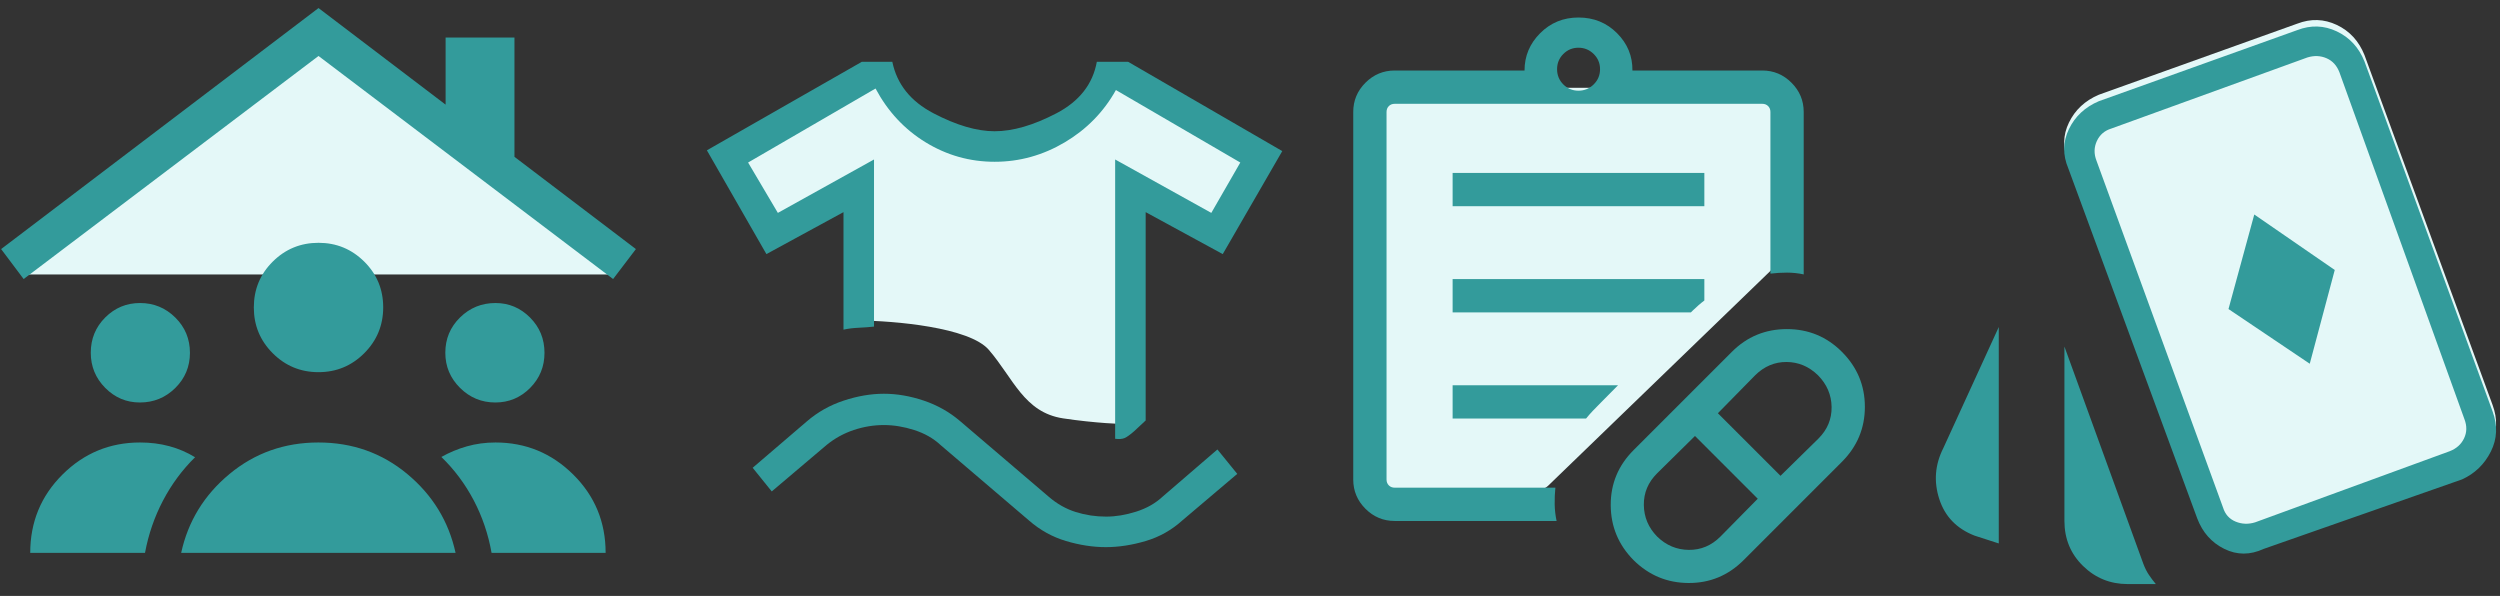
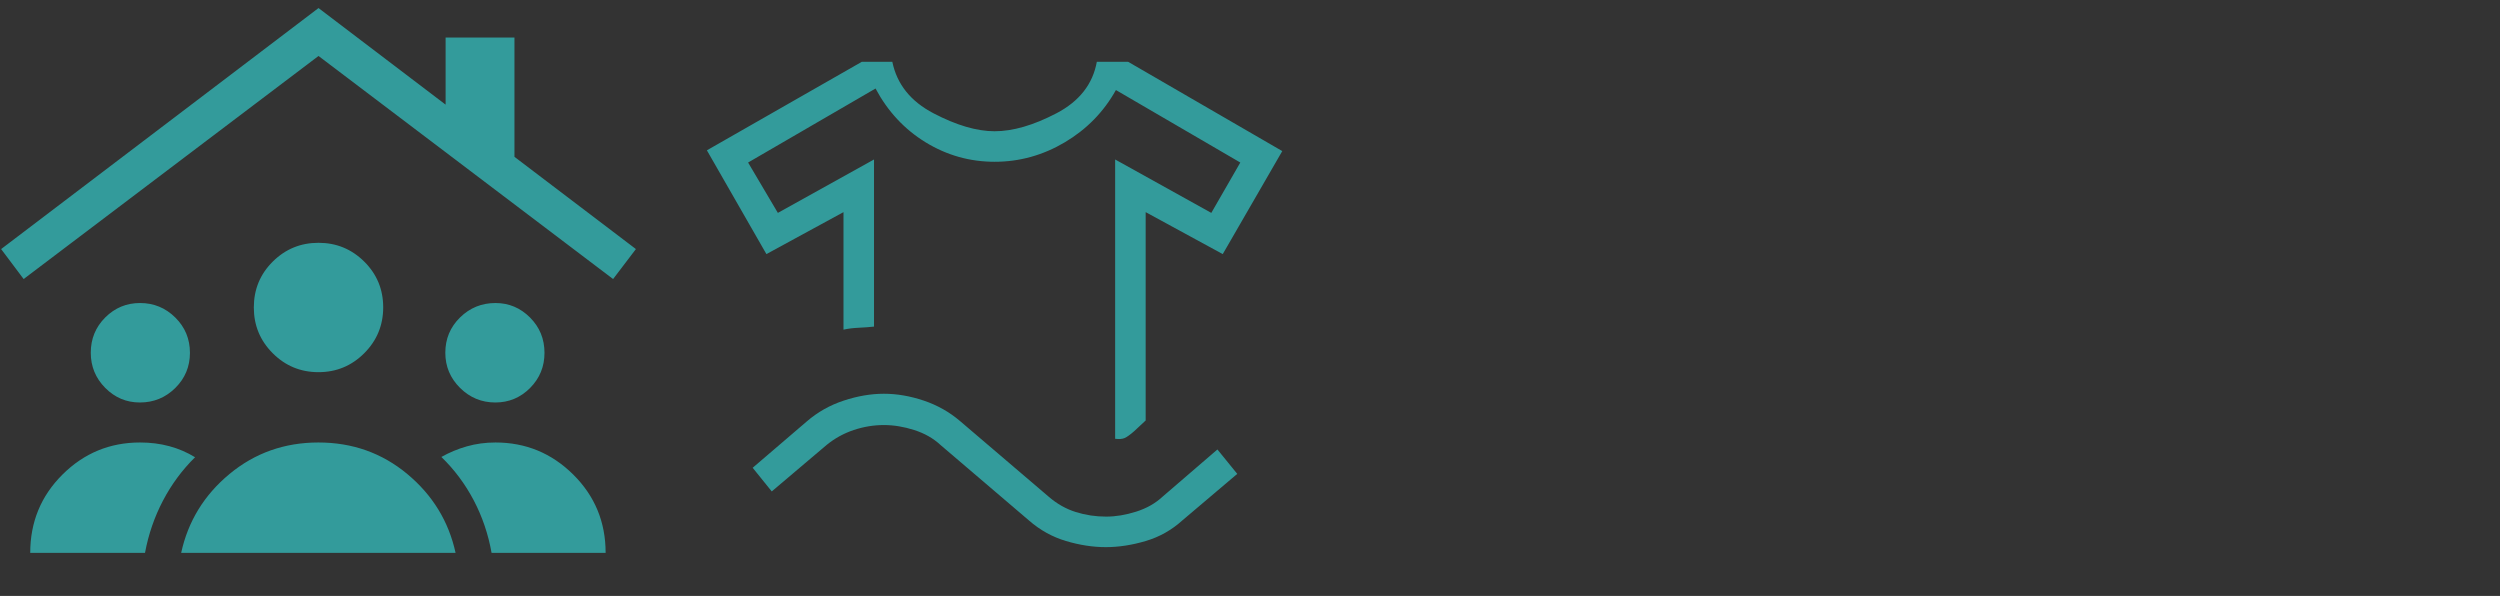
<svg xmlns="http://www.w3.org/2000/svg" width="172" height="41" viewBox="0 0 172 41" fill="none">
  <rect x="0" y="0" width="172" height="41" fill="#333333" stroke="none" />
-   <path d="M158.05 1.628C158.982 1.27 159.889 1.298 160.77 1.714C161.651 2.13 162.285 2.818 162.673 3.778L171.489 27.86C171.848 28.827 171.808 29.747 171.371 30.62C170.934 31.494 170.274 32.132 169.393 32.535L155.738 37.32C154.807 37.75 153.904 37.749 153.03 37.318C152.157 36.886 151.536 36.188 151.169 35.224L142.3 11.142C141.906 10.21 141.92 9.308 142.343 8.434C142.766 7.56 143.451 6.923 144.396 6.52L158.05 1.628ZM121.316 6.041C121.869 6.041 122.316 6.489 122.316 7.041V17.719C122.316 17.99 122.207 18.249 122.012 18.438L106.511 33.419C106.324 33.599 106.075 33.7 105.815 33.7H95.366C94.814 33.7 94.366 33.253 94.366 32.7V7.041C94.366 6.489 94.814 6.041 95.366 6.041H121.316ZM86.419 10.399L83.388 15.652L77.528 12.553L77.865 29.188C77.192 29.188 75.306 29.108 73.15 28.785C70.456 28.38 69.716 26.023 68.032 24.07C66.685 22.507 61.499 22.072 59.074 22.049V12.553L53.08 15.652L49.847 10.399C52.91 7.693 60.095 4.764 60.151 4.742C60.159 4.755 62.921 9.523 68.503 9.59C74.093 9.657 75.53 6.335 76.72 4.742L86.419 10.399ZM42.843 17.47L42.034 18.884H1.759L1.085 18.009L21.29 2.519H22.502L42.843 17.47Z" fill="#E4F8F8" />
-   <path d="M118.367 36.916L120.933 34.313L116.615 29.995L114.012 32.562C113.391 33.179 113.086 33.905 113.096 34.742C113.106 35.578 113.412 36.303 114.012 36.916C114.627 37.517 115.352 37.822 116.185 37.832C117.018 37.842 117.746 37.537 118.367 36.916ZM122.498 32.737L125.112 30.171C125.725 29.557 126.026 28.834 126.014 27.999C126.001 27.165 125.689 26.437 125.076 25.816C124.456 25.215 123.738 24.911 122.919 24.905C122.1 24.899 121.38 25.203 120.758 25.816L118.191 28.43L122.498 32.737ZM119.96 38.538C118.905 39.592 117.644 40.116 116.175 40.11C114.706 40.105 113.444 39.58 112.39 38.538C111.348 37.484 110.824 36.222 110.818 34.753C110.812 33.284 111.336 32.023 112.39 30.969L119.153 24.206C120.195 23.163 121.457 22.642 122.938 22.642C124.418 22.642 125.68 23.163 126.722 24.206C127.776 25.26 128.303 26.521 128.303 27.991C128.303 29.459 127.776 30.721 126.722 31.775L119.96 38.538ZM95.955 35.843C95.174 35.843 94.503 35.563 93.943 35.003C93.383 34.443 93.103 33.772 93.103 32.991V7.703C93.103 6.921 93.383 6.251 93.943 5.691C94.503 5.131 95.174 4.851 95.955 4.851H104.888C104.887 3.859 105.245 3.004 105.963 2.284C106.68 1.565 107.559 1.205 108.599 1.205C109.651 1.205 110.536 1.565 111.253 2.284C111.971 3.004 112.323 3.859 112.311 4.851H121.244C122.025 4.851 122.695 5.131 123.255 5.691C123.815 6.251 124.095 6.921 124.095 7.703V18.879C123.717 18.798 123.336 18.757 122.95 18.756C122.564 18.756 122.183 18.779 121.805 18.826V7.703C121.805 7.539 121.752 7.404 121.647 7.299C121.542 7.194 121.407 7.142 121.244 7.142H95.955C95.791 7.142 95.657 7.194 95.552 7.299C95.447 7.404 95.394 7.539 95.394 7.703V32.991C95.394 33.155 95.447 33.289 95.552 33.395C95.657 33.5 95.791 33.552 95.955 33.552H107.01C106.971 33.93 106.955 34.312 106.962 34.698C106.969 35.083 107.013 35.465 107.094 35.843H95.955ZM108.597 6.239C109.003 6.239 109.352 6.096 109.644 5.809C109.937 5.521 110.083 5.172 110.083 4.761C110.083 4.35 109.937 4 109.644 3.713C109.352 3.426 109.003 3.283 108.597 3.283C108.191 3.283 107.845 3.426 107.557 3.713C107.27 4 107.127 4.35 107.127 4.761C107.127 5.172 107.27 5.521 107.557 5.809C107.845 6.096 108.191 6.239 108.597 6.239ZM99.94 14.188V11.898H117.259V14.188H99.94ZM99.94 21.492V19.202H117.259V20.676C117.128 20.772 116.998 20.878 116.869 20.991C116.74 21.106 116.607 21.228 116.469 21.358L116.335 21.492H99.94ZM99.94 28.796V26.506H111.321L110.113 27.726C109.927 27.912 109.752 28.09 109.59 28.261C109.428 28.432 109.271 28.61 109.12 28.796H99.94Z" fill="#339B9B" />
-   <path d="M158.911 25.025L160.631 18.575L155.094 14.758L153.32 21.262L158.911 25.025ZM137.516 37.389L135.85 36.851C134.619 36.372 133.81 35.533 133.422 34.333C133.034 33.133 133.126 31.966 133.7 30.831L137.516 22.499V37.389ZM146.386 40.184C145.189 40.184 144.163 39.769 143.311 38.937C142.458 38.105 142.032 37.07 142.032 35.83V23.843L147.461 38.787C147.568 39.073 147.694 39.324 147.837 39.539C147.981 39.754 148.142 39.969 148.321 40.184H146.386ZM155.739 37.765C154.807 38.195 153.905 38.194 153.031 37.763C152.158 37.331 151.537 36.633 151.17 35.669L142.3 11.587C141.906 10.655 141.921 9.752 142.344 8.878C142.768 8.005 143.452 7.366 144.397 6.964L158.051 2.072C158.982 1.714 159.889 1.742 160.77 2.159C161.651 2.575 162.285 3.262 162.674 4.222L171.489 28.304C171.848 29.272 171.808 30.192 171.371 31.066C170.933 31.939 170.274 32.578 169.393 32.981L155.739 37.765ZM155.148 35.938L168.533 31.046C168.999 30.867 169.33 30.571 169.527 30.159C169.724 29.747 169.733 29.308 169.554 28.842L160.953 4.975C160.774 4.509 160.479 4.186 160.066 4.007C159.654 3.828 159.215 3.81 158.749 3.953L145.257 8.845C144.791 8.988 144.46 9.275 144.262 9.705C144.065 10.135 144.056 10.583 144.236 11.049L152.944 34.916C153.087 35.382 153.374 35.705 153.804 35.884C154.234 36.063 154.682 36.081 155.148 35.938Z" fill="#339B9B" />
  <path d="M52.729 17.482L48.634 10.342L59.292 4.252H61.392C61.707 5.792 62.652 6.973 64.227 7.796C65.802 8.618 67.202 9.03 68.427 9.03C69.687 9.03 71.105 8.618 72.68 7.796C74.255 6.973 75.182 5.792 75.462 4.252H77.615L88.22 10.395L84.125 17.482L78.822 14.595V28.928L78.035 29.663C77.755 29.908 77.536 30.065 77.379 30.135C77.221 30.205 77.002 30.223 76.722 30.188V10.972L83.338 14.647L85.333 11.182L76.775 6.195C75.935 7.7 74.762 8.898 73.257 9.791C71.752 10.683 70.144 11.13 68.433 11.13C66.723 11.13 65.139 10.683 63.682 9.791C62.225 8.898 61.077 7.665 60.237 6.09L51.469 11.182L53.517 14.647L60.132 10.972V22.47C59.817 22.505 59.467 22.531 59.082 22.549C58.697 22.566 58.347 22.61 58.032 22.68V14.595L52.729 17.482ZM53.096 33.81L51.784 32.183L55.505 28.996C56.245 28.356 57.09 27.878 58.042 27.563C58.994 27.248 59.917 27.09 60.813 27.09C61.709 27.09 62.624 27.248 63.559 27.563C64.494 27.878 65.329 28.35 66.064 28.98L72.155 34.178C72.722 34.666 73.34 35.016 74.011 35.227C74.681 35.438 75.378 35.543 76.103 35.543C76.761 35.543 77.449 35.429 78.166 35.202C78.884 34.974 79.487 34.633 79.977 34.178L83.758 30.923L85.123 32.603L81.343 35.806C80.608 36.471 79.767 36.943 78.822 37.223C77.877 37.503 76.963 37.643 76.079 37.643C75.196 37.643 74.283 37.503 73.342 37.223C72.401 36.943 71.55 36.471 70.79 35.806L64.699 30.608C64.209 30.153 63.607 29.812 62.893 29.584C62.179 29.357 61.486 29.243 60.814 29.243C60.114 29.243 59.423 29.357 58.74 29.584C58.058 29.812 57.437 30.153 56.877 30.608L53.096 33.81Z" fill="#339B9B" />
  <path d="M9.626 27.691C8.697 27.691 7.902 27.356 7.239 26.686C6.576 26.016 6.245 25.21 6.245 24.27C6.245 23.313 6.577 22.504 7.24 21.841C7.904 21.179 8.702 20.848 9.634 20.848C10.58 20.848 11.389 21.181 12.06 21.846C12.732 22.511 13.068 23.32 13.068 24.274C13.068 25.223 12.731 26.03 12.058 26.695C11.384 27.359 10.574 27.691 9.626 27.691ZM34.08 27.691C33.134 27.691 32.324 27.356 31.65 26.686C30.975 26.016 30.638 25.21 30.638 24.27C30.638 23.313 30.976 22.504 31.651 21.841C32.326 21.179 33.138 20.848 34.087 20.848C35.011 20.848 35.804 21.181 36.467 21.846C37.13 22.511 37.461 23.32 37.461 24.274C37.461 25.223 37.13 26.03 36.468 26.695C35.806 27.359 35.01 27.691 34.08 27.691ZM21.911 25.605C20.68 25.605 19.632 25.171 18.765 24.304C17.897 23.436 17.463 22.386 17.463 21.155C17.463 19.913 17.897 18.861 18.765 17.999C19.633 17.136 20.682 16.705 21.914 16.705C23.142 16.705 24.19 17.136 25.06 17.999C25.929 18.861 26.364 19.91 26.364 21.145C26.364 22.38 25.929 23.432 25.06 24.301C24.19 25.171 23.141 25.605 21.911 25.605ZM12.465 38.035C12.938 35.865 14.046 34.057 15.79 32.611C17.534 31.165 19.574 30.443 21.91 30.443C24.245 30.443 26.283 31.166 28.022 32.612C29.761 34.059 30.868 35.867 31.343 38.035H12.465ZM2.08 38.035C2.08 35.918 2.819 34.123 4.297 32.651C5.775 31.179 7.555 30.443 9.638 30.443C10.345 30.443 11.013 30.527 11.643 30.696C12.273 30.865 12.866 31.119 13.421 31.458C12.538 32.325 11.803 33.32 11.214 34.442C10.626 35.564 10.213 36.762 9.977 38.035H2.08ZM33.82 38.035C33.591 36.749 33.182 35.546 32.595 34.426C32.007 33.307 31.265 32.311 30.366 31.438C30.919 31.127 31.505 30.883 32.127 30.707C32.748 30.531 33.402 30.443 34.088 30.443C36.172 30.443 37.956 31.179 39.44 32.651C40.925 34.123 41.667 35.918 41.667 38.035H33.82ZM1.626 19.198L0.077 17.136L21.914 0.554L30.658 7.199V2.581H35.395V10.79L43.75 17.136L42.181 19.198L21.914 3.851L1.626 19.198Z" fill="#339B9B" />
</svg>